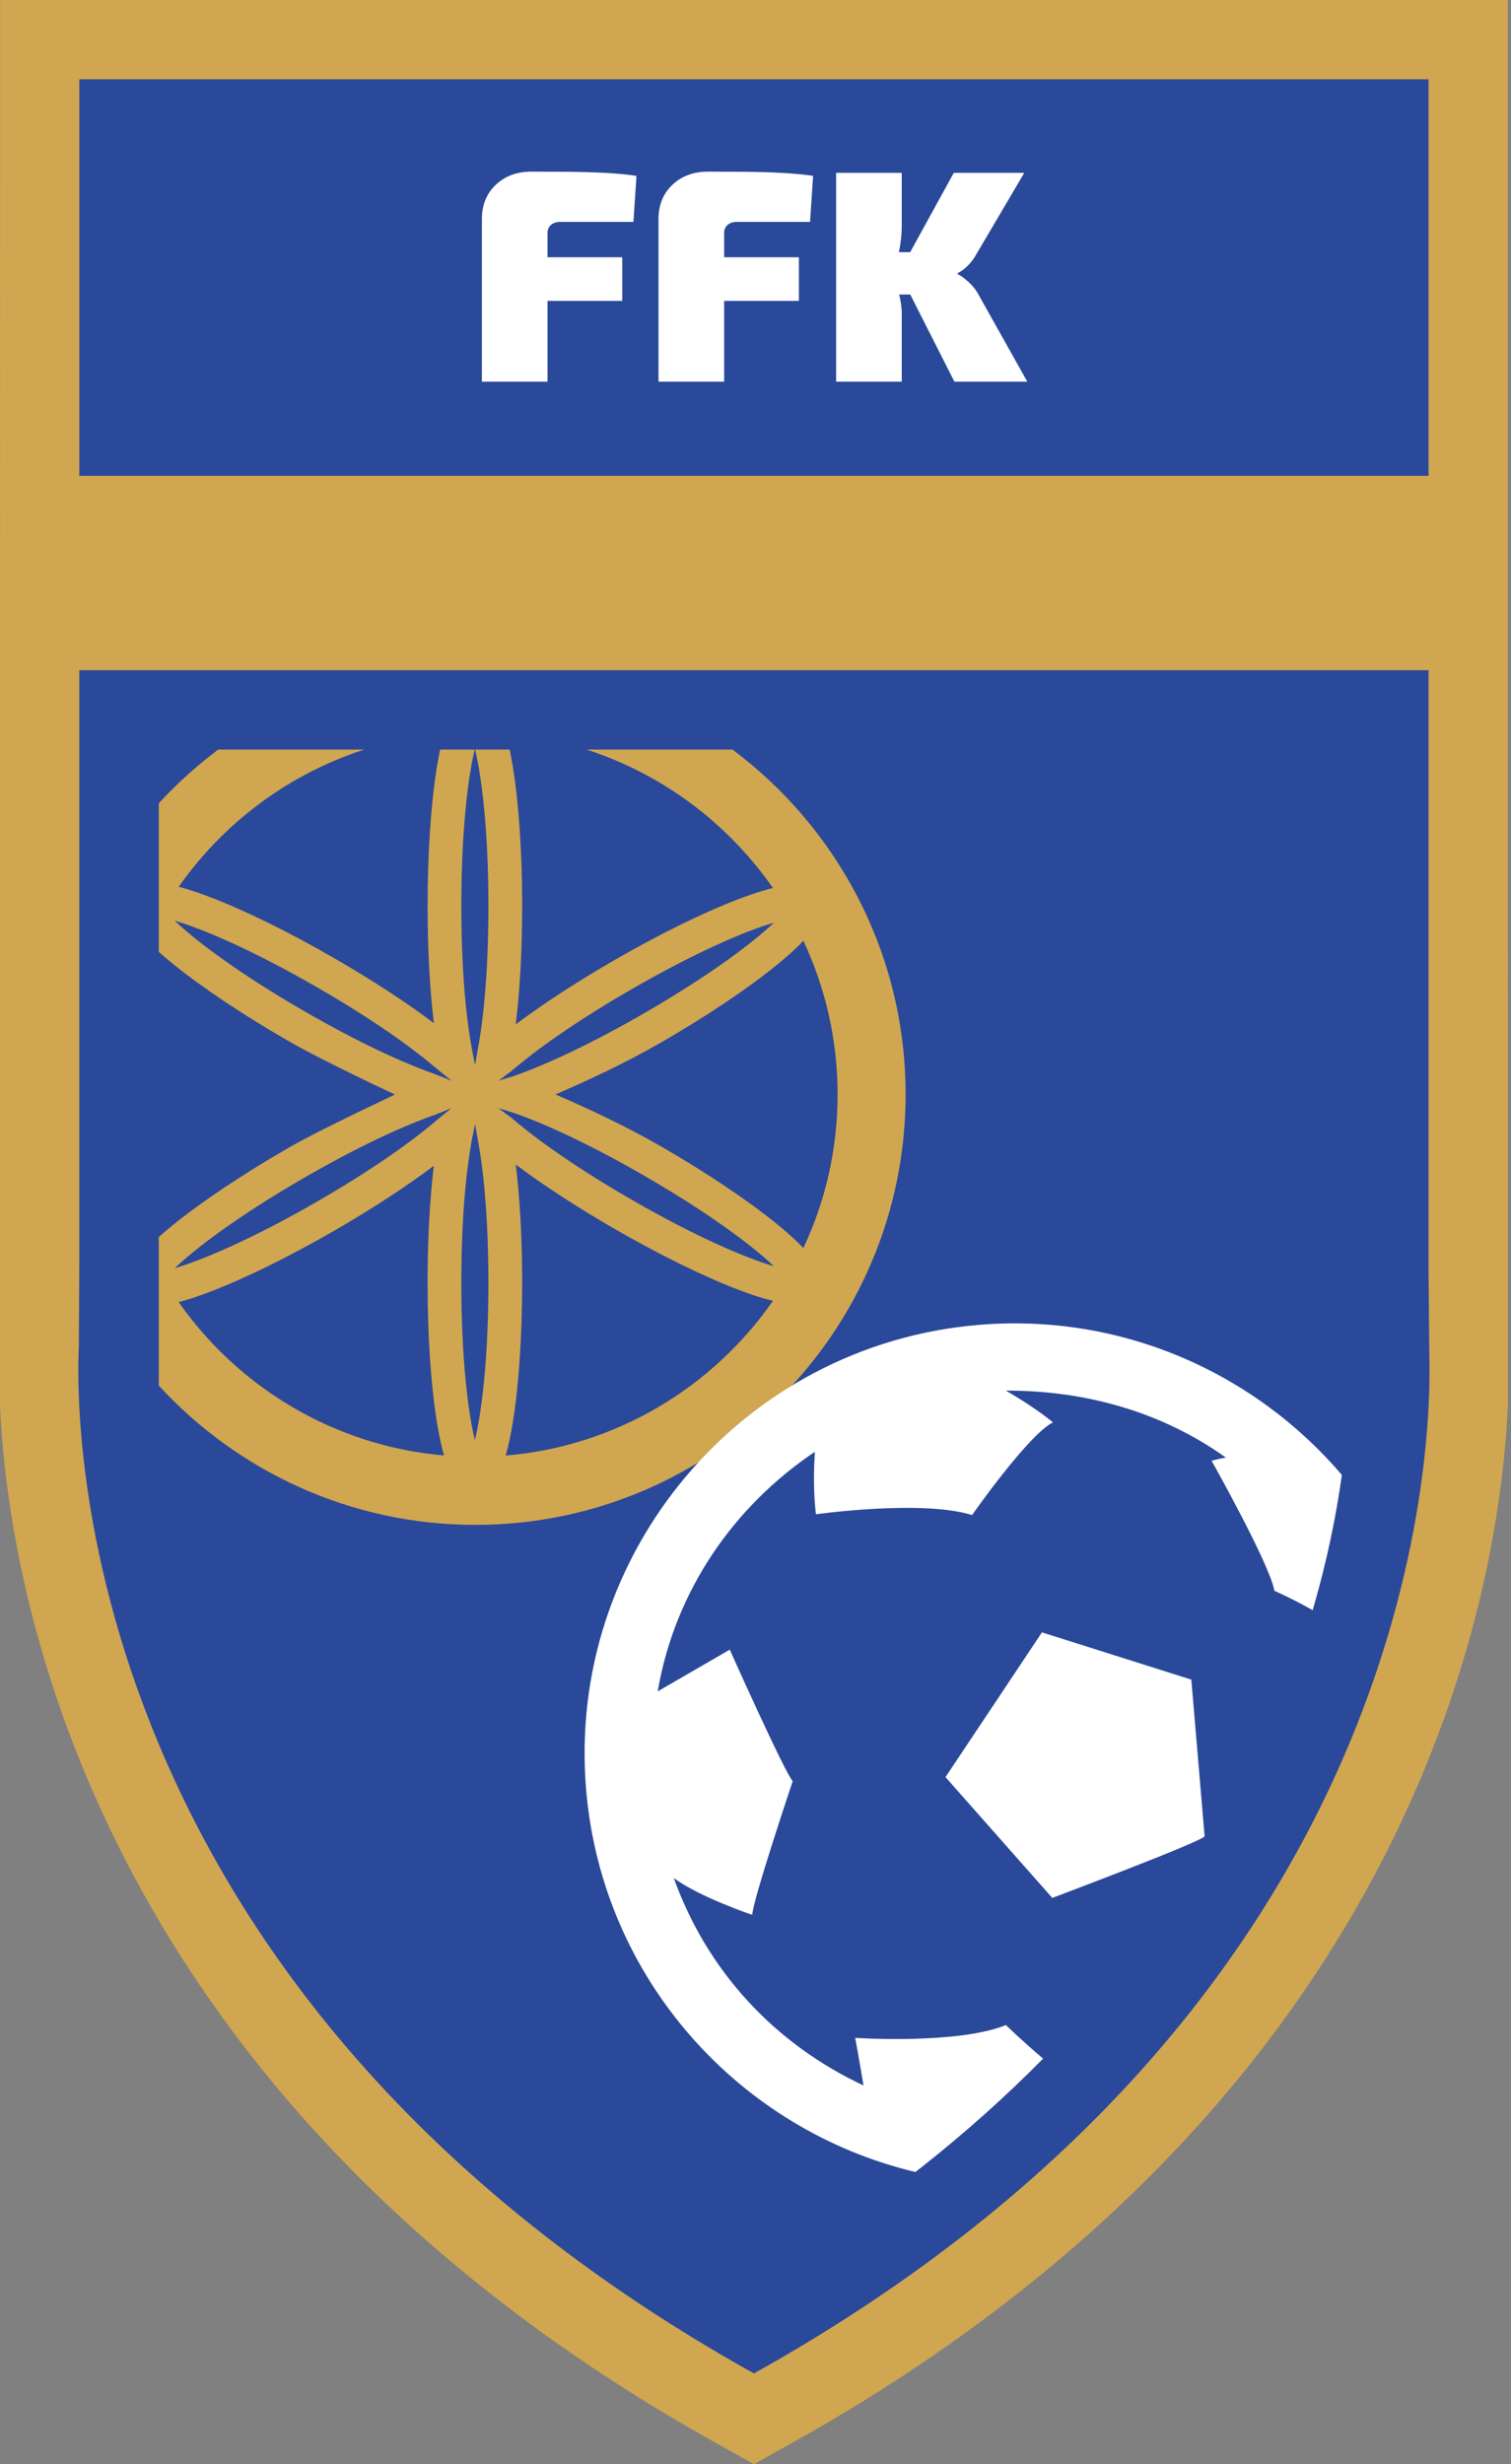
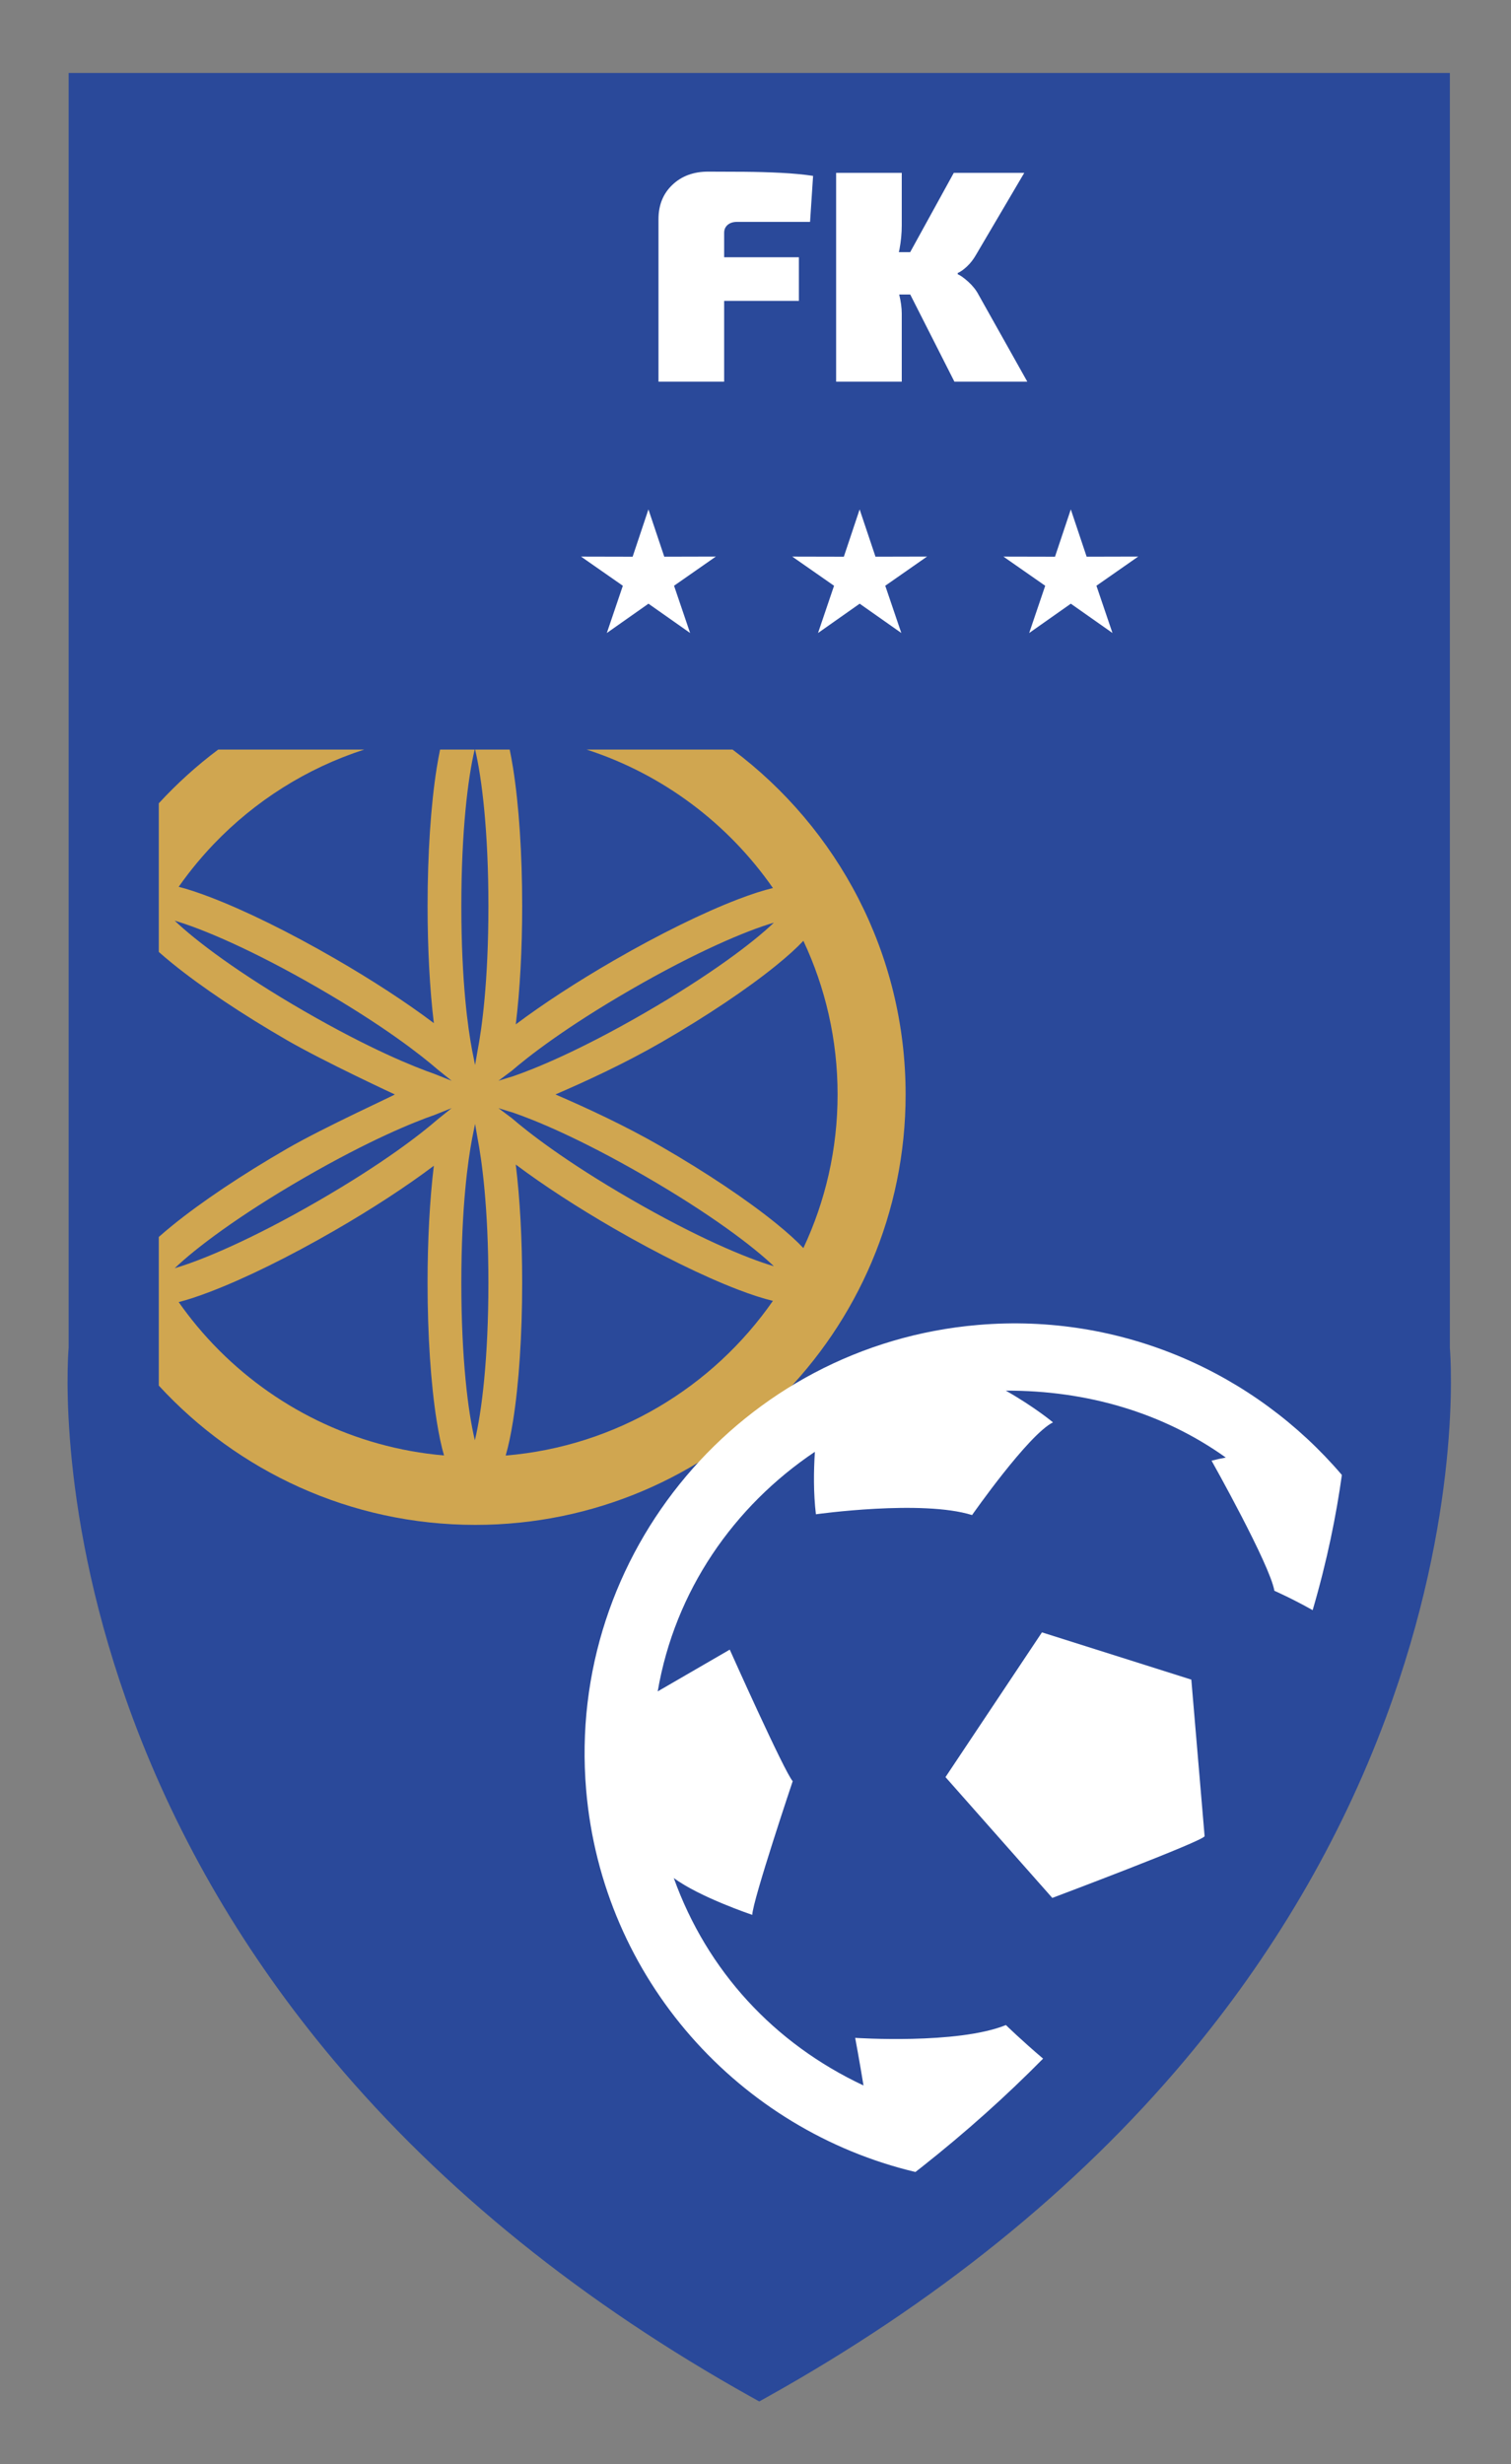
<svg xmlns="http://www.w3.org/2000/svg" width="146" height="238" viewBox="0 0 146 238" fill="none">
  <rect x="0" y="0" width="146" height="238" fill="#808080" stroke="none" />
  <path d="M140.093 130.165V7.048H6.633V130.165C6.526 131.469 5.52 146.308 12.841 165.972C17.24 177.786 23.754 188.877 32.203 198.935C42.743 211.482 56.338 222.445 72.609 231.52L73.363 231.94L74.116 231.52C90.387 222.445 103.982 211.482 114.522 198.935C122.971 188.877 129.485 177.786 133.883 165.972C141.205 146.308 140.198 131.469 140.092 130.165" fill="#2A499A" />
-   <path d="M46.278 61.136L42.254 58.306L38.231 61.138L39.779 56.574L35.742 53.76L40.724 53.771L42.252 49.2L43.783 53.769L48.763 53.757L44.728 56.572L46.278 61.136Z" fill="white" />
  <path d="M87.089 61.136L83.065 58.306L79.042 61.138L80.59 56.574L76.553 53.76L81.535 53.771L83.062 49.2L84.594 53.769L89.574 53.757L85.538 56.572L87.089 61.136Z" fill="white" />
-   <path d="M25.874 61.136L21.85 58.306L17.828 61.138L19.376 56.574L15.338 53.76L20.32 53.771L21.848 49.2L23.38 53.769L28.36 53.757L24.324 56.572L25.874 61.136Z" fill="white" />
  <path d="M107.492 61.136L103.468 58.306L99.445 61.138L100.993 56.574L96.956 53.76L101.938 53.771L103.466 49.2L104.997 53.769L109.977 53.757L105.942 56.572L107.492 61.136Z" fill="white" />
-   <path d="M127.895 61.136L123.871 58.306L119.848 61.138L121.397 56.574L117.359 53.76L122.341 53.771L123.869 49.2L125.4 53.769L130.38 53.757L126.345 56.572L127.895 61.136Z" fill="white" />
  <path d="M66.681 61.136L62.657 58.306L58.634 61.138L60.182 56.574L56.145 53.76L61.127 53.771L62.654 49.2L64.186 53.769L69.166 53.757L65.13 56.572L66.681 61.136Z" fill="white" />
  <path d="M62.276 97.841C55.833 101.562 51.584 103.255 49.597 103.941L48.163 104.379L49.397 103.459L49.4 103.461C50.977 102.098 54.566 99.272 60.968 95.576C67.279 91.932 72.112 89.891 74.776 89.114C72.772 91.033 68.588 94.197 62.276 97.841ZM77.626 90.867C79.745 95.375 80.932 100.404 80.932 105.705C80.932 111.006 79.745 116.035 77.626 120.543C76.968 119.843 76.104 119.061 74.997 118.163C72.188 115.885 68.25 113.25 63.907 110.743C60.407 108.722 56.656 106.993 53.67 105.705C56.656 104.417 60.407 102.688 63.907 100.667C68.25 98.16 72.188 95.525 74.997 93.247C76.104 92.349 76.968 91.567 77.626 90.867ZM60.968 115.834C54.566 112.138 50.977 109.312 49.4 107.949L49.397 107.951L48.163 107.031L49.597 107.469C51.584 108.155 55.833 109.848 62.276 113.569C68.588 117.212 72.772 120.377 74.776 122.296C72.112 121.519 67.279 119.478 60.968 115.834ZM48.861 140.581C49.124 139.682 49.358 138.582 49.574 137.228C50.142 133.658 50.455 128.929 50.455 123.914C50.455 119.724 50.241 115.78 49.835 112.475C52.48 114.459 55.756 116.592 59.337 118.66C63.68 121.167 67.931 123.26 71.307 124.553C72.64 125.063 73.748 125.42 74.683 125.64C68.88 133.983 59.545 139.692 48.861 140.581ZM45.884 139.103C45.225 136.408 44.576 131.202 44.576 123.914C44.576 116.567 45.221 112.056 45.613 109.992L45.611 109.991L45.643 109.836C45.673 109.681 45.702 109.539 45.728 109.415L45.903 108.549L46.143 109.93C46.544 112.015 47.192 116.53 47.192 123.914C47.192 131.202 46.543 136.408 45.884 139.103ZM41.987 103.725C40.015 103.038 35.775 101.342 29.382 97.651C23.071 94.008 18.887 90.843 16.883 88.924C19.546 89.701 24.38 91.743 30.69 95.386C37.123 99.1 40.713 101.93 42.304 103.31L43.642 104.385L41.987 103.725ZM42.304 108.1C40.713 109.48 37.123 112.31 30.69 116.024C24.38 119.667 19.546 121.709 16.883 122.486C18.887 120.567 23.071 117.402 29.382 113.758C35.775 110.067 40.015 108.372 41.987 107.685L43.642 107.025L42.304 108.1ZM20.658 129.892C20.625 129.857 20.591 129.822 20.557 129.786C20.413 129.634 20.27 129.481 20.129 129.326C20.042 129.231 19.955 129.135 19.869 129.038C19.771 128.929 19.673 128.819 19.576 128.709C19.425 128.535 19.275 128.36 19.127 128.183C19.09 128.14 19.053 128.096 19.017 128.053C18.407 127.318 17.824 126.556 17.27 125.767C17.268 125.765 17.266 125.762 17.265 125.76C18.139 125.537 19.152 125.202 20.351 124.743C23.726 123.451 27.978 121.358 32.322 118.85C35.95 116.755 39.259 114.598 41.919 112.593C41.523 115.876 41.313 119.779 41.313 123.914C41.313 128.929 41.626 133.658 42.194 137.228C42.409 138.577 42.642 139.675 42.904 140.572C34.191 139.822 26.379 135.867 20.658 129.892ZM74.684 85.77C73.749 85.99 72.641 86.347 71.309 86.857C67.932 88.15 63.681 90.243 59.338 92.75C55.757 94.818 52.481 96.951 49.837 98.936C50.242 95.63 50.456 91.686 50.456 87.496C50.456 82.481 50.143 77.752 49.575 74.182C49.471 73.529 49.362 72.938 49.249 72.397H45.906C46.558 75.116 47.193 80.285 47.193 87.496C47.193 94.88 46.545 99.395 46.145 101.48L45.904 102.861L45.729 101.995C45.703 101.871 45.674 101.729 45.644 101.574L45.613 101.419L45.614 101.418C45.222 99.354 44.577 94.843 44.577 87.496C44.577 80.285 45.212 75.116 45.865 72.397H42.522C42.408 72.938 42.3 73.529 42.196 74.182C41.628 77.752 41.315 82.481 41.315 87.496C41.315 91.63 41.524 95.534 41.92 98.817C39.26 96.812 35.951 94.655 32.323 92.561C27.979 90.052 23.727 87.959 20.352 86.667C19.154 86.207 18.14 85.874 17.266 85.65C17.267 85.648 17.268 85.646 17.27 85.645C17.825 84.854 18.409 84.091 19.02 83.356C19.053 83.315 19.088 83.275 19.123 83.234C19.273 83.054 19.425 82.876 19.579 82.7C19.674 82.591 19.77 82.483 19.867 82.376C19.955 82.277 20.043 82.179 20.132 82.081C20.272 81.929 20.413 81.777 20.555 81.627C20.591 81.589 20.627 81.552 20.663 81.514C24.631 77.371 29.607 74.202 35.19 72.397H21.084C19.013 73.946 17.092 75.685 15.344 77.585V91.94C15.739 92.292 16.176 92.662 16.663 93.057C19.471 95.334 23.409 97.97 27.752 100.477C31.333 102.545 38.143 105.703 38.143 105.703H38.136L38.139 105.705L38.136 105.707H38.143C38.211 105.736 31.333 108.866 27.752 110.933C23.409 113.44 19.471 116.076 16.663 118.353C16.176 118.748 15.739 119.118 15.344 119.47V133.825C22.947 142.089 33.845 147.277 45.934 147.277C68.856 147.277 87.505 128.628 87.505 105.705C87.505 92.091 80.927 79.985 70.783 72.397H56.683C64.047 74.779 70.351 79.54 74.684 85.77Z" fill="#D0A650" />
  <path d="M97.198 195.586C92.498 197.486 82.632 196.823 82.632 196.823C82.632 196.823 83.076 199.201 83.435 201.421C74.8 197.368 68.324 190.355 65.104 181.386C67.639 183.253 72.689 184.944 72.689 184.944C72.716 183.584 76.595 172.032 76.595 172.032C75.807 171.17 70.513 159.326 70.513 159.326L63.551 163.359C65.209 153.652 70.899 145.483 78.738 140.219C78.618 142.098 78.594 144.204 78.837 146.253C78.837 146.253 89.079 144.812 93.926 146.33C93.926 146.33 99.343 138.58 101.743 137.375C101.743 137.375 99.981 135.895 97.183 134.311C105.043 134.283 112.411 136.46 118.443 140.776C118.014 140.853 117.558 140.952 117.067 141.077C117.067 141.077 122.707 151.105 123.137 153.642C123.137 153.642 124.878 154.408 126.835 155.514C128.249 150.695 129.126 146.283 129.658 142.456C121.251 132.598 108.376 126.788 94.51 127.966C71.688 129.904 54.698 150.048 56.636 172.872C58.192 191.186 71.471 205.742 88.45 209.777C88.628 209.639 88.811 209.501 88.986 209.362C93.363 205.91 97.28 202.384 100.788 198.828C98.658 197.018 97.198 195.588 97.198 195.588" fill="white" />
  <path d="M116.394 177.338C116.358 176.913 115.111 162.223 115.111 162.223L100.678 157.659L91.358 171.638L101.677 183.306C101.677 183.306 116.431 177.764 116.394 177.338Z" fill="white" />
-   <path d="M54.862 16.591C53.654 16.582 52.485 16.577 51.355 16.577C49.952 16.577 48.801 17 47.906 17.848C47.009 18.696 46.561 19.802 46.561 21.166V36.863H52.904V29.058H60.124V24.849H52.904V22.482C52.904 22.17 53.016 21.916 53.24 21.721C53.464 21.527 53.771 21.429 54.161 21.429H61.206L61.498 16.986C60.582 16.85 59.549 16.752 58.399 16.694C57.249 16.635 56.07 16.601 54.862 16.591Z" fill="white" />
  <path d="M71.93 16.591C70.721 16.582 69.551 16.577 68.422 16.577C67.018 16.577 65.868 17 64.972 17.848C64.076 18.696 63.627 19.802 63.627 21.166V36.863H69.971V29.058H77.191V24.849H69.971V22.482C69.971 22.17 70.083 21.916 70.307 21.721C70.531 21.527 70.838 21.429 71.228 21.429H78.272L78.564 16.986C77.648 16.85 76.615 16.752 75.466 16.694C74.316 16.635 73.137 16.601 71.93 16.591Z" fill="white" />
  <path d="M92.219 36.862H99.263L94.557 28.473C94.323 28.025 93.996 27.611 93.578 27.231C93.158 26.851 92.813 26.602 92.54 26.485V26.369C92.813 26.252 93.115 26.038 93.446 25.725C93.777 25.414 94.069 25.034 94.323 24.585L98.97 16.693H92.16L87.947 24.352H86.853C86.873 24.259 86.896 24.168 86.913 24.074C87.059 23.285 87.132 22.52 87.132 21.779V16.693H80.79V36.862H87.132V30.285C87.132 29.737 87.048 29.121 86.885 28.444H87.951L92.219 36.862Z" fill="white" />
-   <path d="M72.849 229.235C6.74 192.366 7.283 136.939 7.619 130.015L7.664 121.887V64.729H138.031V122.824L138.104 130.717C138.392 140.054 137.091 193.406 72.848 229.233M7.666 7.657H138.034V45.959H7.666V7.657ZM145.69 0H0.009L0 135.806C0.318 142.706 1.694 153.986 6.601 167.167C11.244 179.638 18.111 191.334 27.011 201.928C38.03 215.047 52.197 226.483 69.12 235.92L72.849 238L76.578 235.92C93.5 226.483 107.668 215.047 118.687 201.928C127.587 191.334 134.454 179.638 139.097 167.167C144.06 153.836 145.41 142.451 145.708 135.574L145.69 0Z" fill="#D0A650" />
</svg>